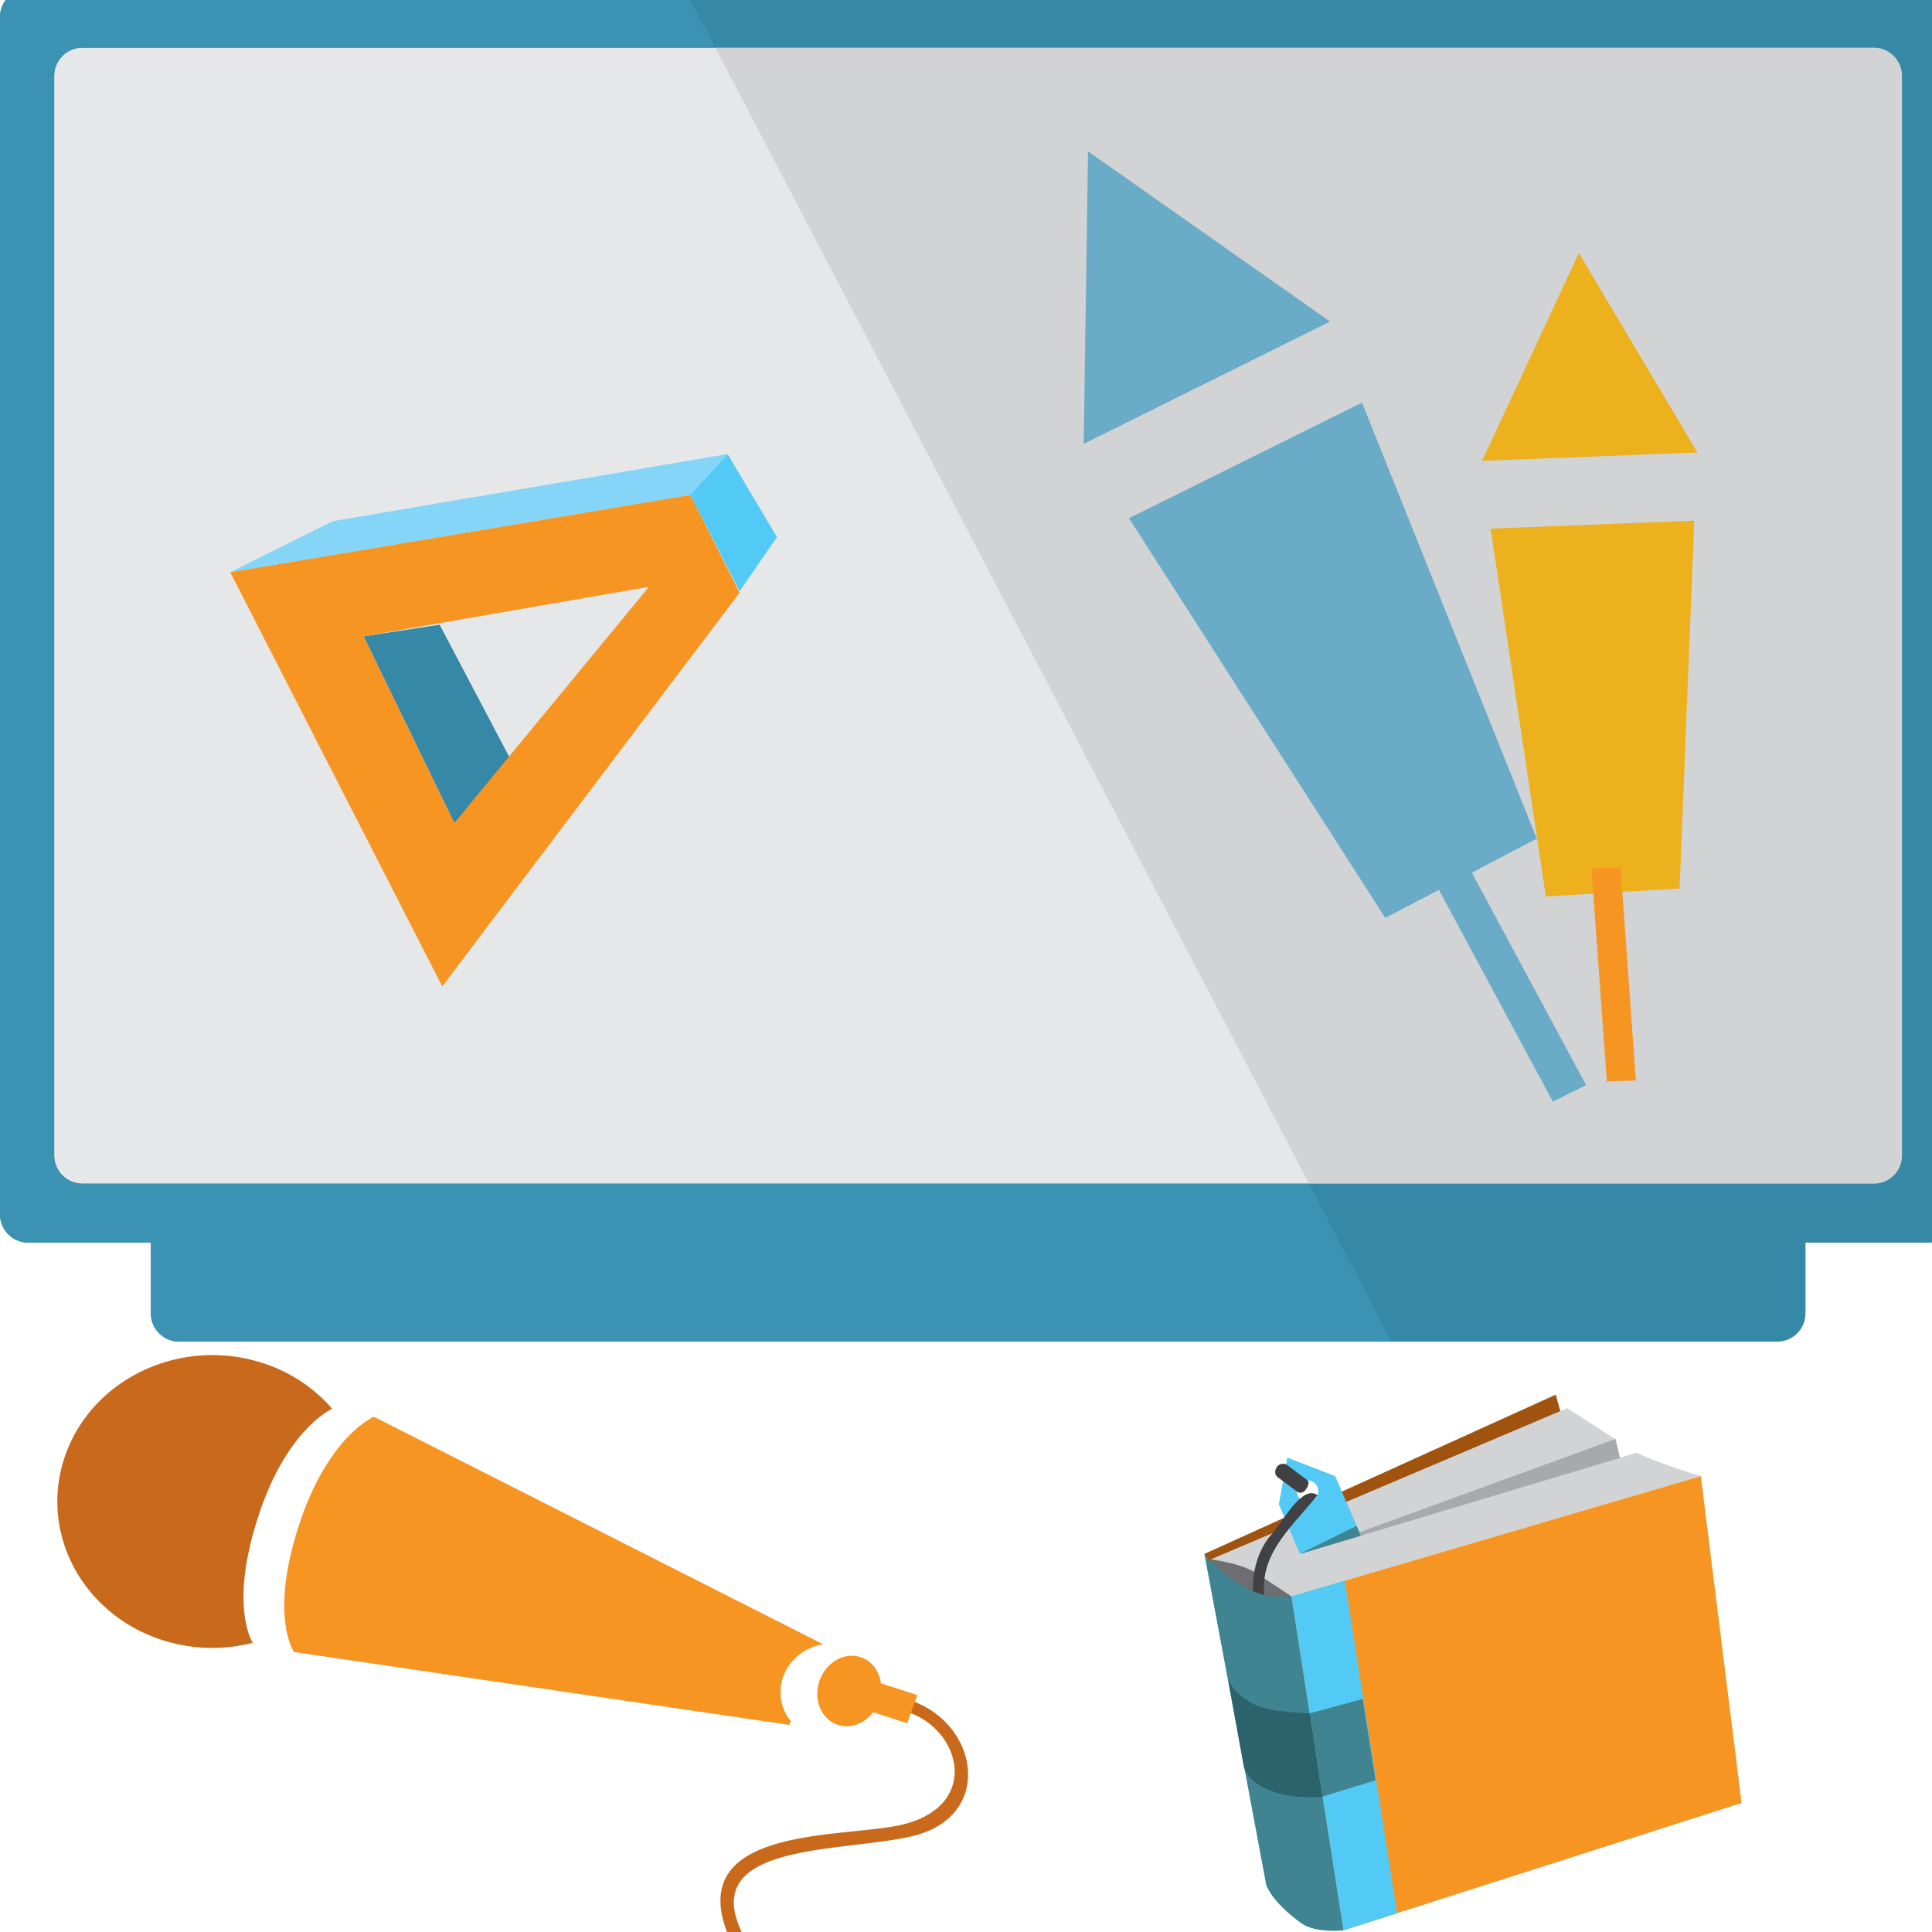
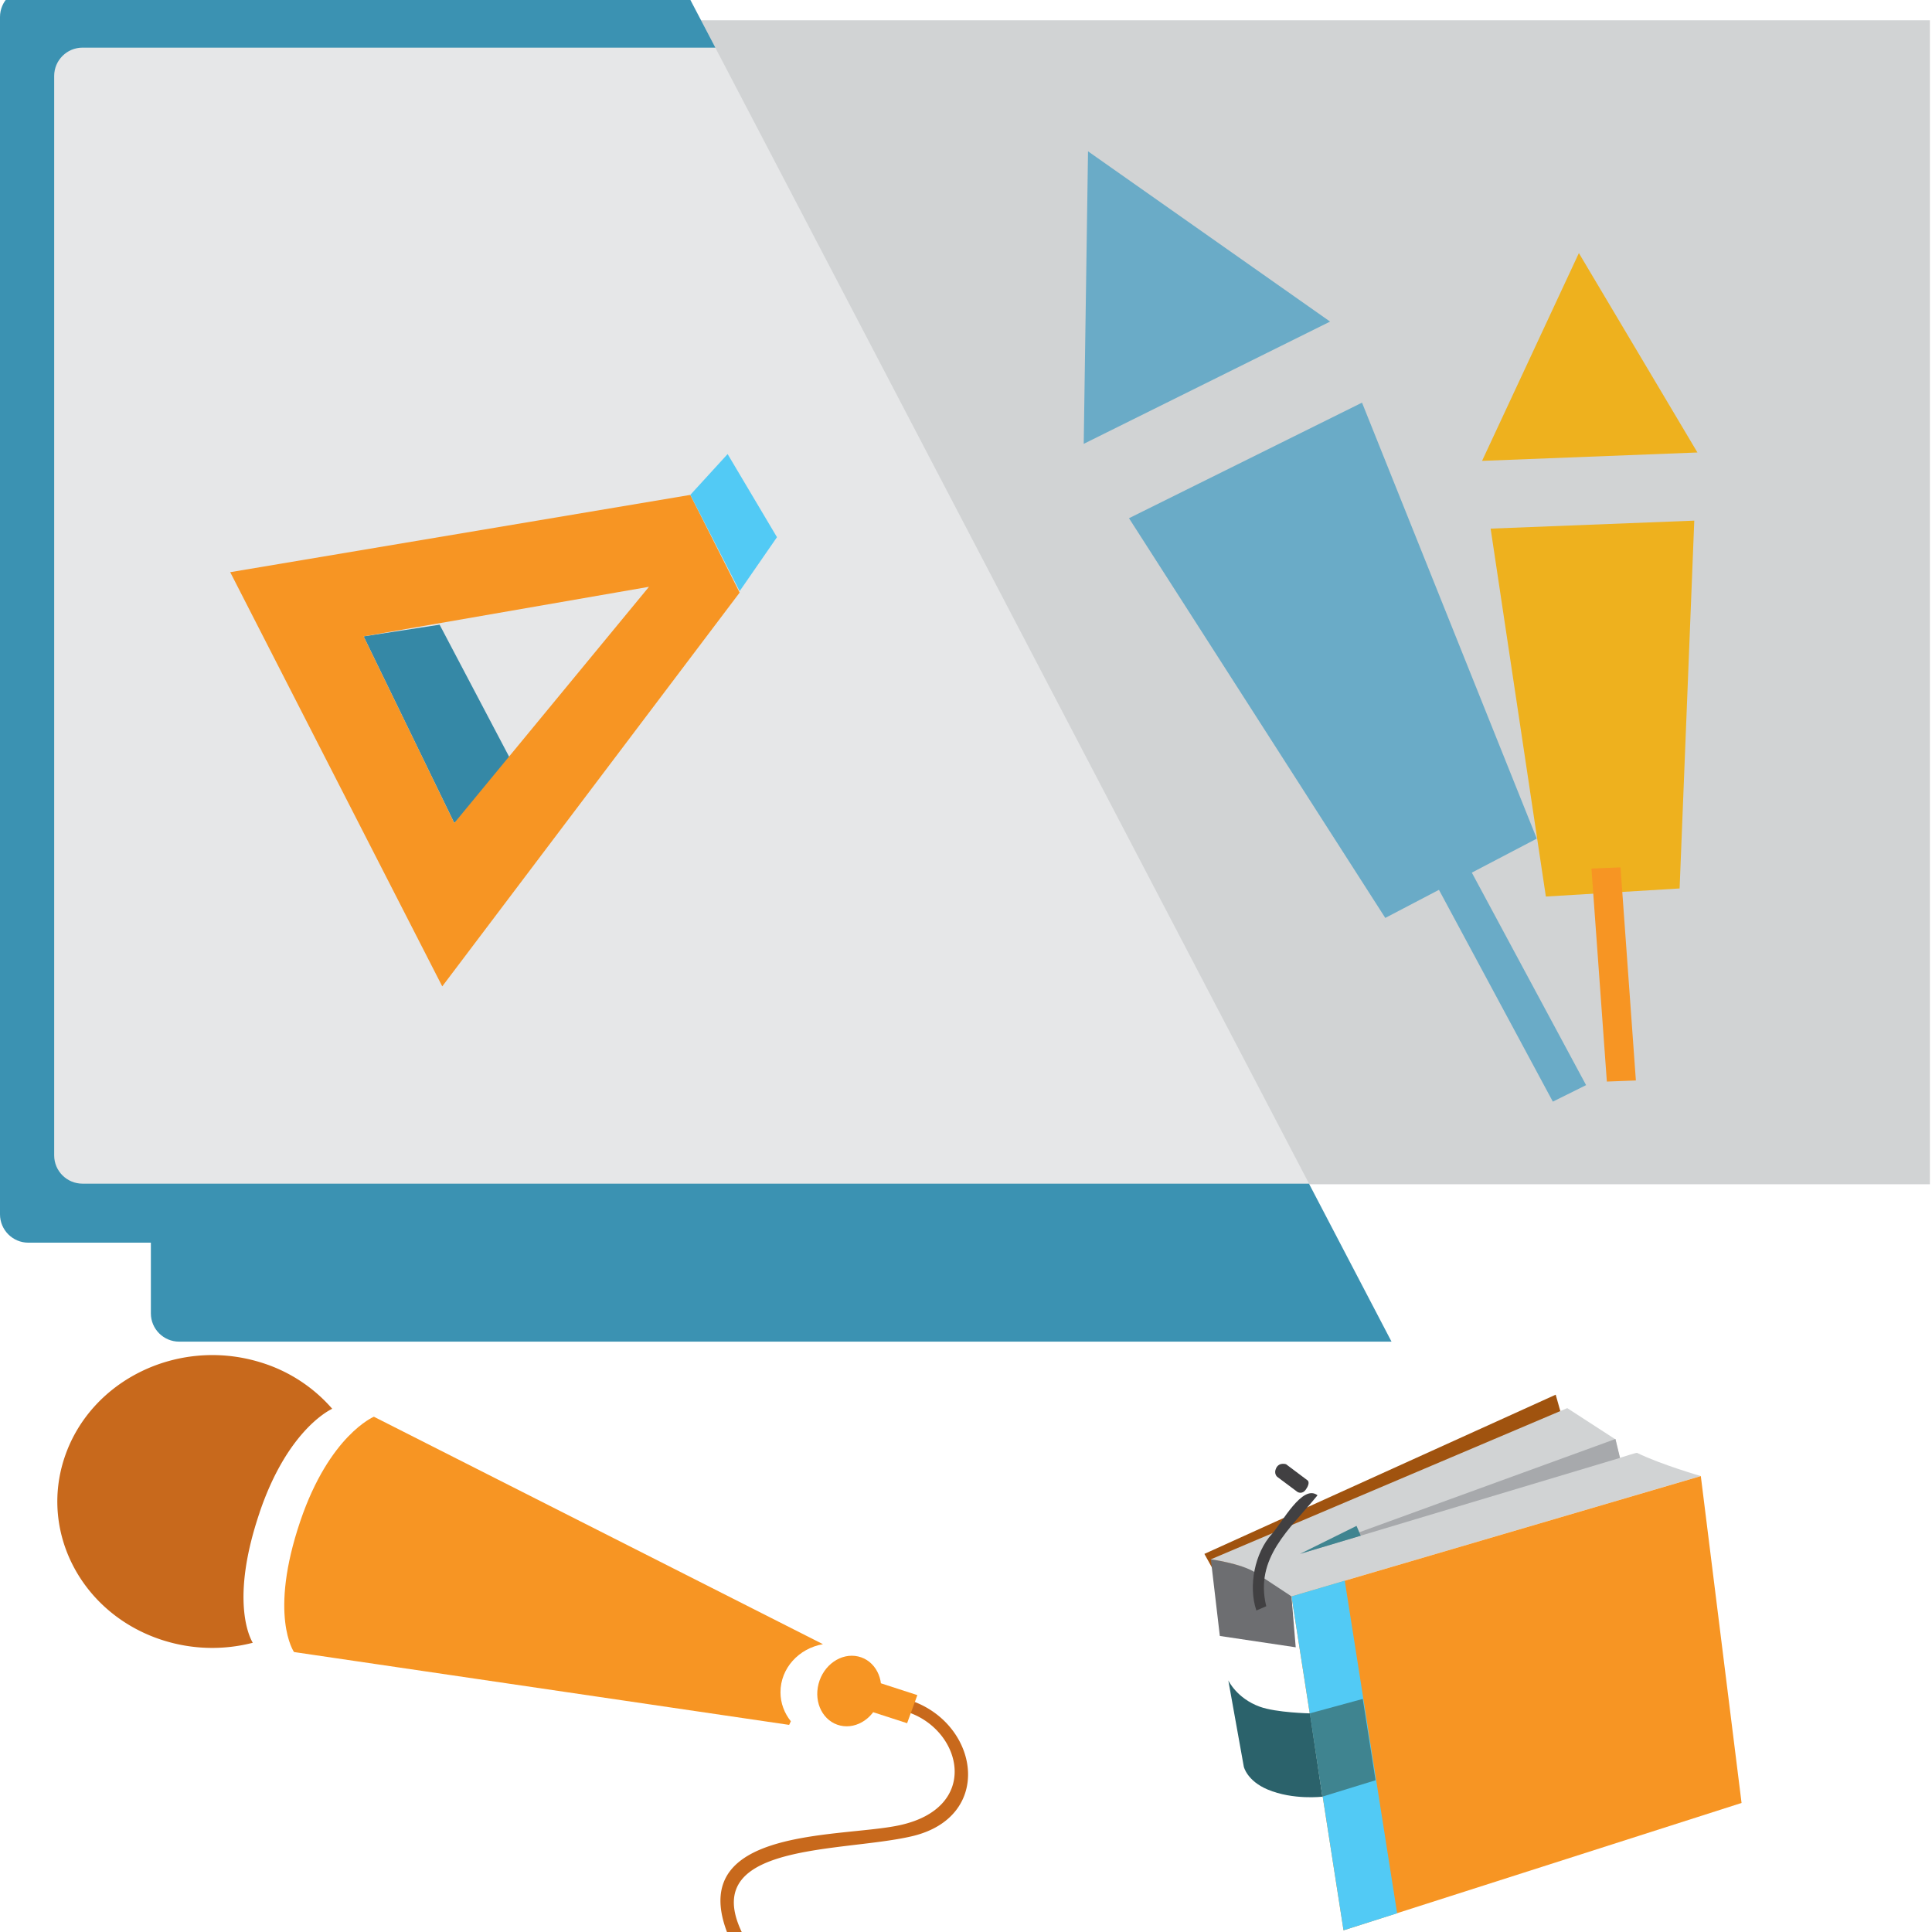
<svg xmlns="http://www.w3.org/2000/svg" width="44px" height="44px" viewBox="-1.833 -9.522 44 44">
  <path d="M-1.174-9.06h43.293v26.509H-1.174z" fill="#d1d3d4" />
  <path d="M-1.174-9.06v26.509h29.161L14.132-9.06z" fill="#e6e7e8" />
-   <path d="M42.077-9.779H-1.189c-.355 0-.644.288-.644.644v27.269c0 .355.289.645.644.645h2.792v1.61c0 .356.289.644.644.644H38.64c.357 0 .646-.287.646-.644v-1.61h2.792c.356 0 .644-.289.644-.645V-9.135c-.002-.356-.289-.644-.645-.644zm-.593 26.571a.64.64 0 0 1-.643.643H.046c-.355 0-.645-.287-.645-.643V-7.793c0-.355.289-.644.645-.644h40.795c.356 0 .643.289.643.644z" fill="#3588a6" />
  <path d="M-1.833-9.135v27.269c0 .355.289.645.644.645h2.792v1.61c0 .356.289.644.644.644h27.611l-1.88-3.598H.046c-.355 0-.645-.287-.645-.643V-7.793c0-.355.289-.644.645-.644h14.413l-.703-1.342H-1.189c-.355 0-.644.288-.644.644z" fill="#3b92b2" />
  <path d="M18.875 29.482c1.212.432 1.619 2.171-.229 2.566-1.417.305-5.273 0-3.701 2.908h.393c-1.736-2.567 1.9-2.258 3.603-2.66 1.837-.435 1.536-2.484.052-3.06zM4.078 24.927c.61-1.801 1.517-2.299 1.655-2.365a3.52 3.52 0 0 0-1.651-1.063c-1.857-.562-3.845.404-4.44 2.157s.428 3.631 2.285 4.193a3.7 3.7 0 0 0 1.997.042c-.075-.124-.516-.986.155-2.964z" fill="#c8691c" />
  <g fill="#f79523">
    <path d="M15.942 29.018c0-.547.417-.999.967-1.095L6.682 22.743s-1.012.422-1.675 2.375c-.729 2.149-.144 2.984-.144 2.984l11.276 1.659.039-.082c-.147-.184-.236-.412-.236-.66z" />
    <ellipse transform="matrix(.974 .226 -.251 .968 0 0)" cx="24.235" cy="24.29" rx=".718" ry=".813" />
    <path d="M17.443 29.275l.233-.64 1.383.448-.233.64z" />
  </g>
  <g fill="#6aabc7">
    <path d="M28.459-2.198l-5.513-3.878-.098 6.662zm.727 1.846l3.98 9.929-3.45 1.806-5.837-9.103z" />
    <path d="M33.532 15.567l-2.941-5.469.757-.376 2.941 5.469z" />
  </g>
  <path d="M36.825.783l-2.7-4.541L31.92.974zm-.072 1.552l-.334 8.377-3.046.184-1.258-8.379z" fill="#eeb11e" />
-   <path d="M34.762 15.11l-.351-4.851.662-.027.35 4.853z" fill="#f79523" />
+   <path d="M34.762 15.11l-.351-4.851.662-.027.35 4.853" fill="#f79523" />
  <path d="M6.448 4.971l1.731-.266L9.91 7.993 8.513 9.222z" fill="#3588a6" />
  <path d="M13.888 1.749L3.41 3.509l4.829 9.433 6.773-8.968zM8.513 9.222L6.448 4.971l6.499-1.129z" fill="#f79523" />
-   <path d="M13.888 1.749L3.41 3.509l2.339-1.162 8.99-1.528z" fill="#84d5f7" />
  <path d="M13.888 1.749l.85-.93 1.124 1.893-.85 1.229z" fill="#52caf5" />
  <path d="M25.596 25.867l.448.806 7.785-3.61-.232-.822z" fill="#a0530f" />
  <path d="M25.743 25.989s.673.092 1.165.329c.272.131.672.516.672.516l.096 1.16-1.728-.258z" fill="#6d6e71" />
  <path d="M25.742 25.991s.673.089 1.006.295l.832.548 9.321-2.74s-.896-.258-1.452-.528c-.006-.01-.392.114-.392.114l-.1-.422-1.097-.711z" fill="#d1d3d4" />
  <path d="M27.58 26.834l1.185 7.606 9.065-2.901-.928-7.444z" fill="#f79523" />
  <path d="M35.062 23.68l-7.29 2.187 7.186-2.617z" fill="#a7a9ac" />
-   <path d="M28.573 24.094l-1.089-.419-.192 1.064.48 1.128 1.39-.413zm-.628.589a.25.25 0 0 1-.099-.021c-.085-.038-.145-.124-.145-.224 0-.136.109-.246.244-.246s.243.11.243.246-.109.245-.243.245z" fill="#52caf5" />
  <path d="M26.78 27.156c-.188-.556-.037-1.313.352-1.741.232-.255.696-1.147 1.041-.883-.638.779-1.437 1.426-1.168 2.527" fill="#414042" />
-   <path d="M25.596 25.867s.509.646 1.249.902c.337.117.736.065.736.065l1.185 7.606s-.634.073-.961-.161c-.687-.494-.8-.87-.8-.87z" fill="#3f8490" />
  <path d="M27.459 23.827l.486.365s.074.047-.036.206c-.091.131-.197.055-.197.055l-.457-.341s-.087-.072-.024-.199c.072-.144.229-.087.229-.087z" fill="#414042" />
  <path d="M27.58 26.834l1.185 7.606 1.221-.388-1.193-7.576z" fill="#52caf5" />
  <path d="M26.141 28.748s.19.409.719.6c.378.136 1.14.151 1.14.151l.284 1.897s-.665.082-1.248-.163c-.47-.198-.542-.519-.542-.519z" fill="#2b626b" />
  <path d="M29.203 29.17l.291 1.852-1.211.373-.284-1.897zm-1.431-3.303l1.289-.638.096.224z" fill="#3f8490" />
</svg>